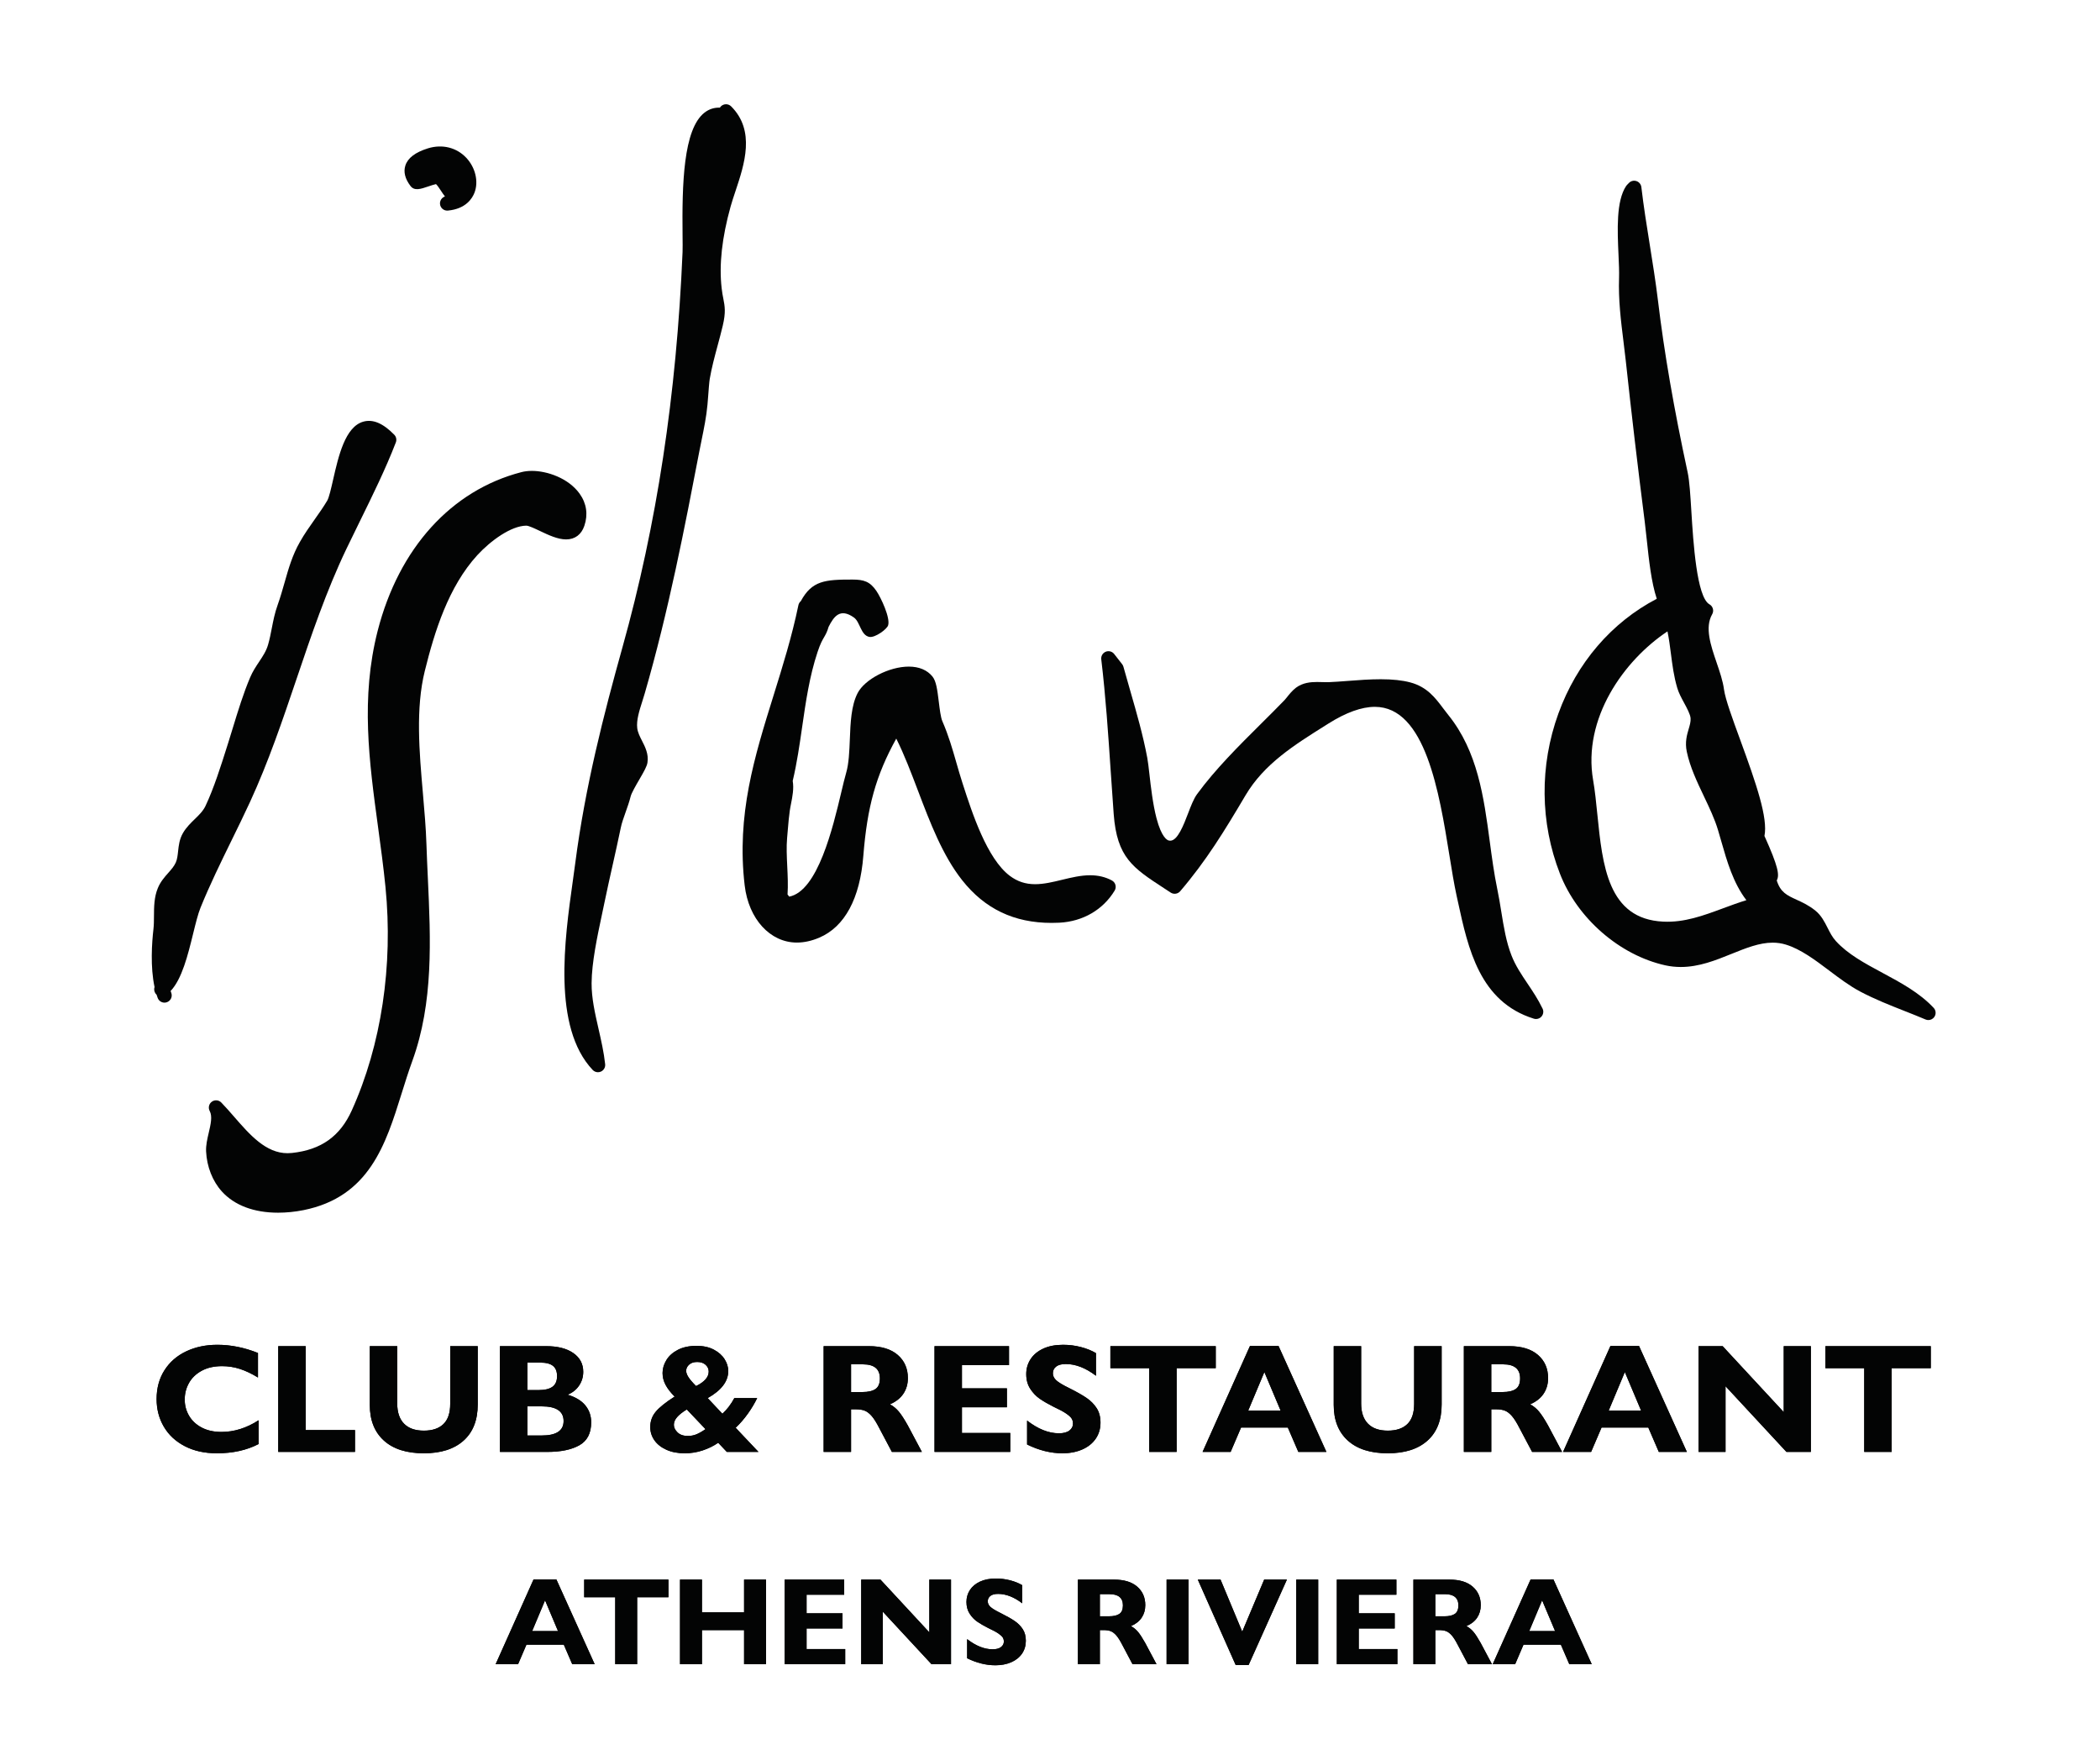
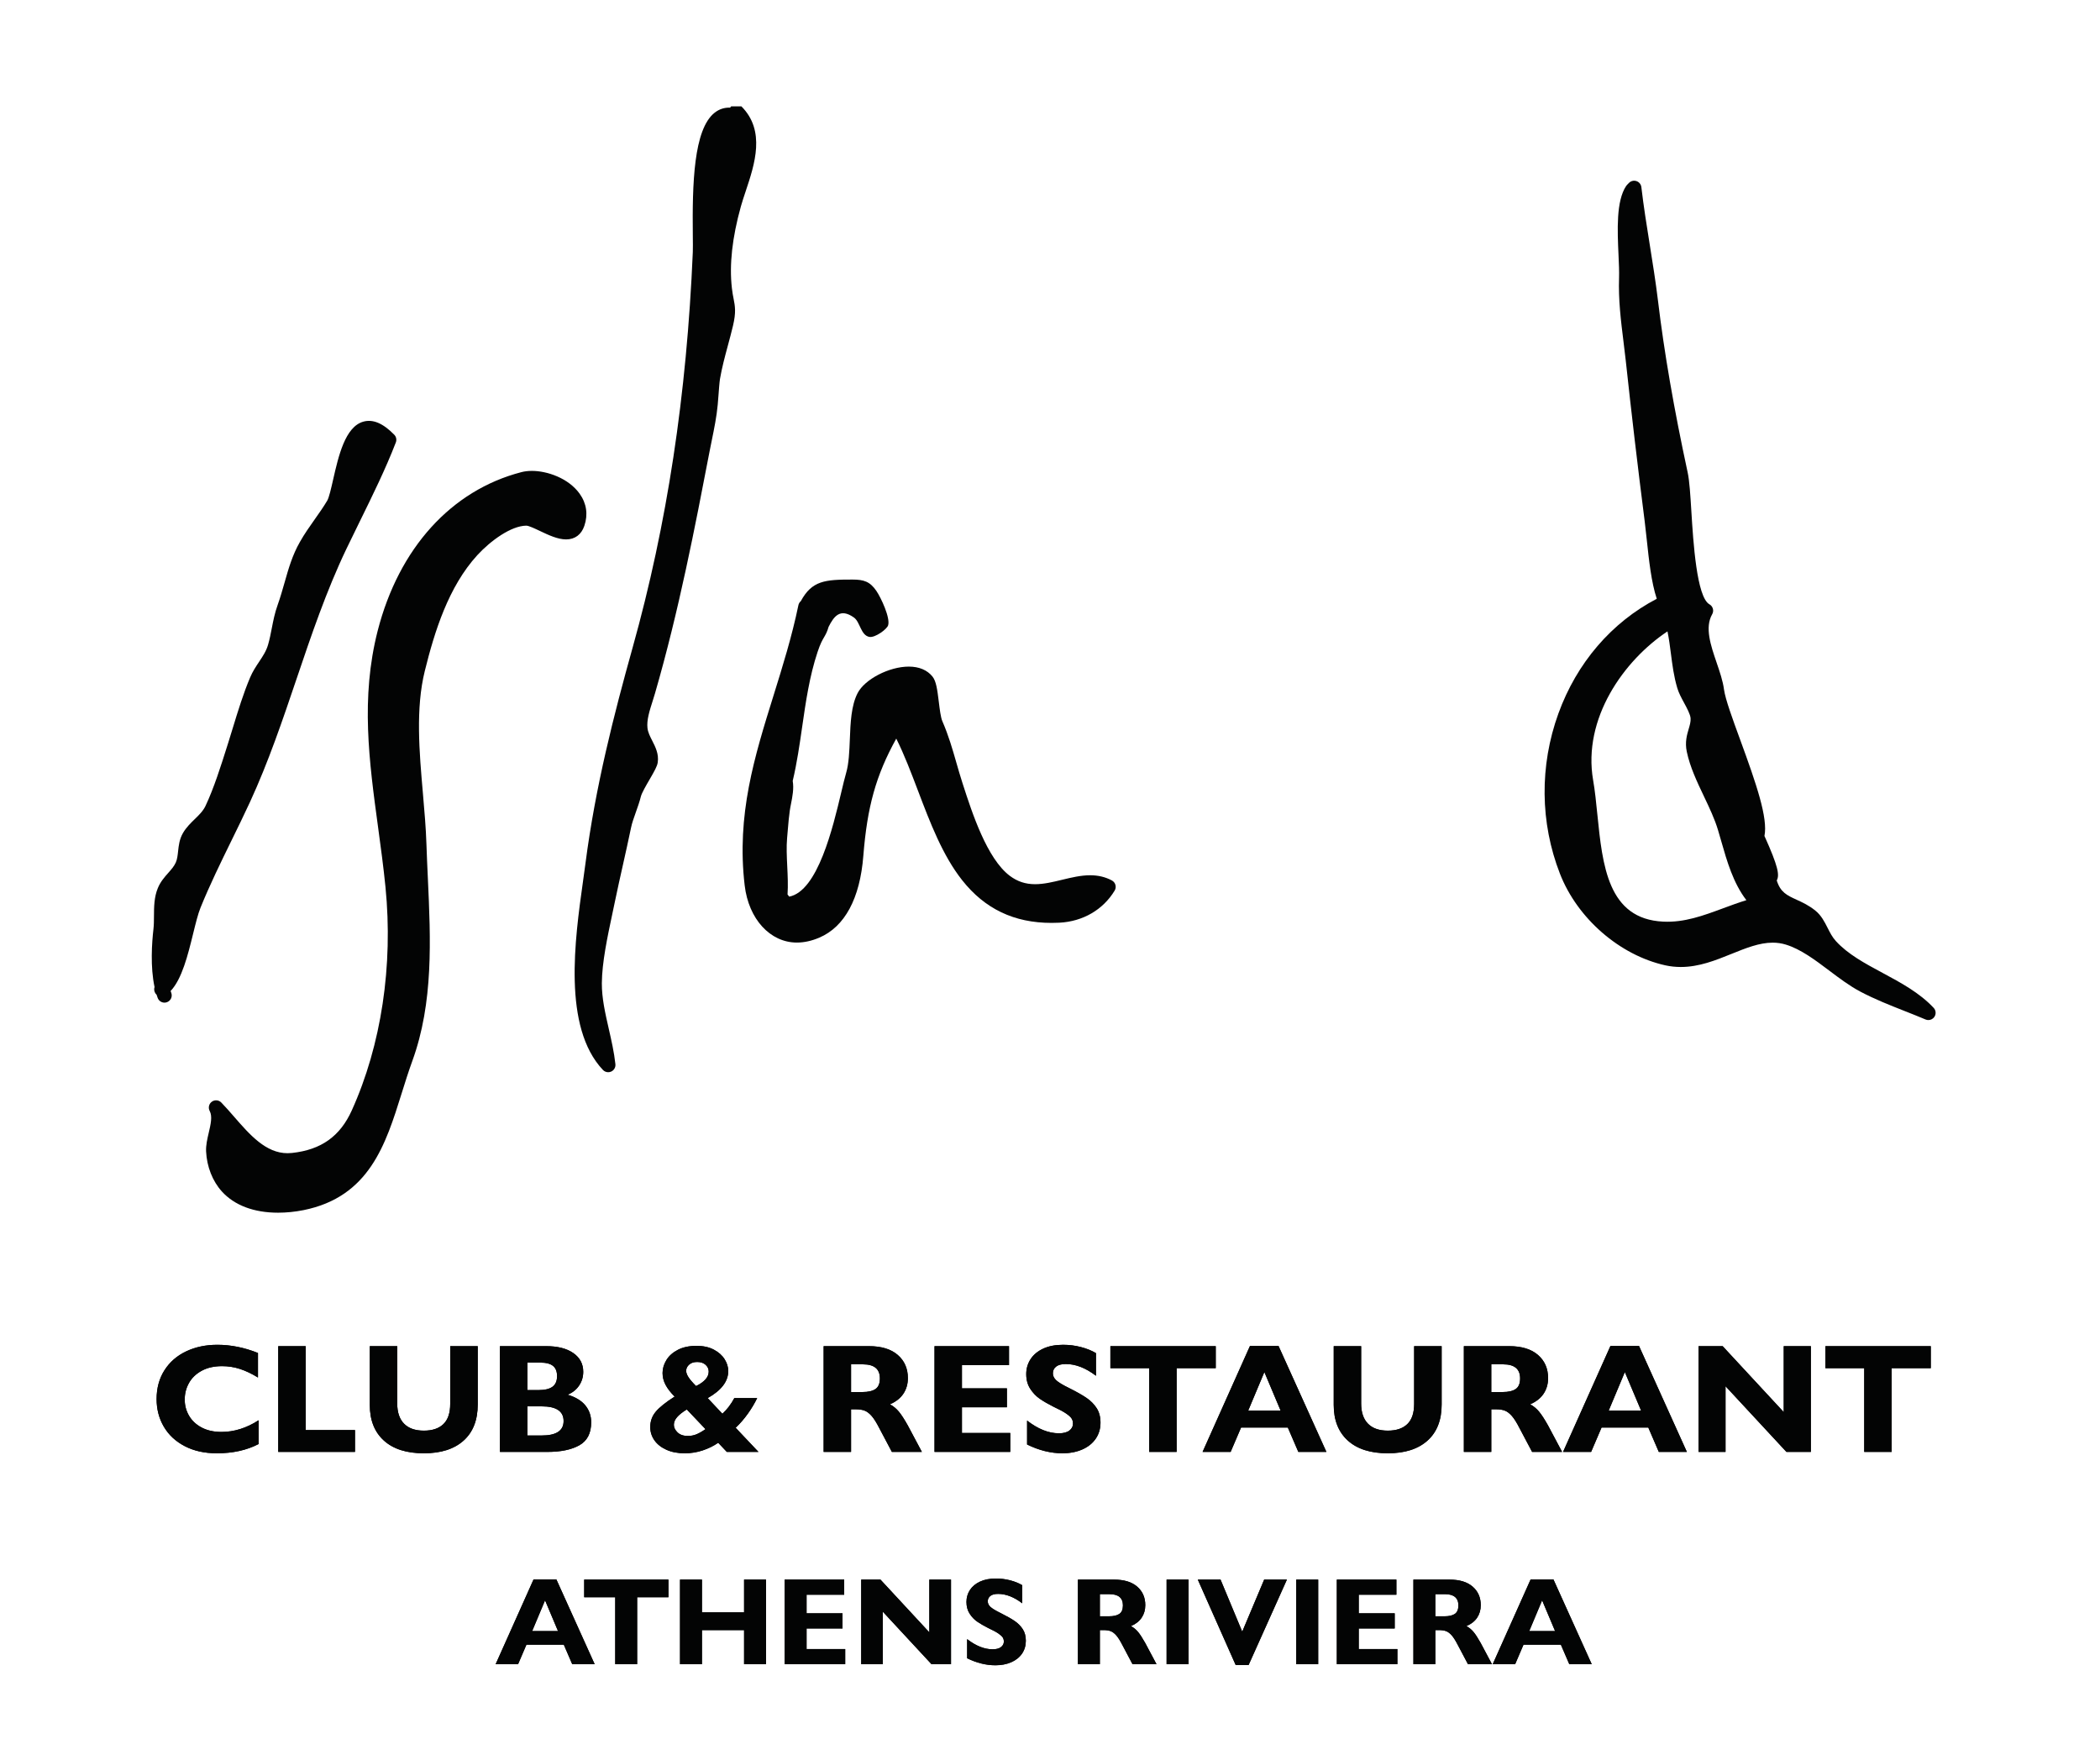
<svg xmlns="http://www.w3.org/2000/svg" xmlns:ns1="http://www.serif.com/" width="100%" height="100%" viewBox="0 0 1304 1093" version="1.1" xml:space="preserve" style="fill-rule:evenodd;clip-rule:evenodd;stroke-linejoin:round;stroke-miterlimit:2;">
  <g id="Layer-1" ns1:id="Layer 1">
-     <path d="M265.997,115.745c1.388,-0.47 3.562,-1.207 4.744,-1.44c0.886,0.814 2.116,2.684 2.977,3.994c0.822,1.249 1.657,2.518 2.586,3.692c-1.955,0.641 -3.278,2.569 -3.074,4.704c0.223,2.329 2.182,4.072 4.475,4.072c0.143,0 0.288,-0.006 0.433,-0.021c11.1,-1.06 15.124,-7.48 16.534,-11.212c2.59,-6.852 0.538,-15.504 -5.108,-21.531c-6.01,-6.416 -14.874,-8.637 -23.744,-5.932c-7.975,2.485 -12.59,5.99 -14.107,10.713c-1.268,3.947 -0.209,8.202 3.134,12.627c2.453,3.282 6.292,1.98 11.15,0.334" style="fill:#030404;fill-rule:nonzero;" />
    <path d="M155.302,497.808c11.392,-24.705 20.254,-50.903 28.825,-76.239c9.092,-26.876 18.493,-54.667 30.915,-80.647c2.763,-5.784 5.672,-11.698 8.485,-17.417c7.838,-15.935 15.942,-32.413 22.274,-48.823c0.635,-1.643 0.252,-3.505 -0.978,-4.765c-6.982,-7.145 -13.272,-9.801 -19.22,-8.123c-11.278,3.181 -15.42,21.377 -18.748,35.997c-1.251,5.497 -2.545,11.182 -3.68,13.073c-2.35,3.953 -4.961,7.648 -7.725,11.559c-3.168,4.482 -6.442,9.116 -9.26,14.129c-4.649,8.13 -7.023,16.471 -9.534,25.301c-1.278,4.491 -2.599,9.135 -4.243,13.726c-1.791,4.947 -2.736,9.808 -3.65,14.509c-0.679,3.497 -1.321,6.801 -2.292,10.155c-1.121,3.944 -3.286,7.196 -5.579,10.638c-1.951,2.93 -3.969,5.96 -5.529,9.63c-4.196,9.852 -7.561,20.855 -10.816,31.496c-0.942,3.081 -1.869,6.115 -2.798,9.053l-0.706,2.237c-3.678,11.666 -8.254,26.186 -13.447,37.112c-1.524,3.187 -4.022,5.611 -6.667,8.177c-2.586,2.51 -5.26,5.105 -7.32,8.631c-2.218,3.827 -2.649,7.828 -3.031,11.358c-0.273,2.536 -0.531,4.932 -1.415,6.93c-1.04,2.35 -2.807,4.344 -4.678,6.456c-2.282,2.575 -4.868,5.494 -6.489,9.474c-2.326,5.645 -2.361,11.648 -2.395,17.453c-0.016,2.801 -0.032,5.448 -0.309,7.884c-0.994,8.599 -2.023,23.524 0.676,36.06c-0.41,1.238 -0.282,2.643 0.472,3.83c0.223,0.352 0.487,0.661 0.781,0.927c0.216,0.681 0.447,1.352 0.692,2.009c0.676,1.809 2.392,2.925 4.216,2.925c0.523,-0 1.056,-0.092 1.575,-0.286c2.328,-0.87 3.51,-3.463 2.64,-5.791c-0.141,-0.376 -0.276,-0.759 -0.405,-1.147c7.067,-7.469 10.714,-22.298 13.98,-35.579c1.565,-6.362 3.043,-12.37 4.606,-16.192c5.697,-14.063 12.6,-28.154 19.276,-41.781c3.838,-7.834 7.807,-15.936 11.501,-23.939" style="fill:#030404;fill-rule:nonzero;" />
    <path d="M362.858,326.456c2.383,-7.036 1.368,-13.926 -2.935,-19.926c-6.978,-9.73 -20.247,-14.162 -29.623,-14.162c-2.368,0 -4.588,0.265 -6.6,0.789c-43.51,11.315 -76.013,47.197 -89.174,98.451c-10.667,41.808 -5.359,80.842 0.261,122.169c1.64,12.061 3.336,24.533 4.575,36.963c4.848,48.862 -2.581,98.114 -20.92,138.689c-7.247,16.075 -19.033,24.47 -37.1,26.422c-0.935,0.102 -1.873,0.154 -2.788,0.154c-13.481,0.001 -23.457,-11.464 -33.104,-22.551c-2.623,-3.015 -5.336,-6.134 -8.05,-8.922c-1.565,-1.607 -4.076,-1.818 -5.886,-0.49c-1.809,1.327 -2.364,3.784 -1.302,5.761c1.782,3.312 0.624,8.275 -0.603,13.53c-0.893,3.825 -1.816,7.782 -1.639,11.556c0.445,9.442 4.014,18.507 9.789,24.862c7.811,8.629 19.891,13.19 34.933,13.191l0.002,0c5.138,0 10.435,-0.532 15.759,-1.585c40.867,-8.211 51.057,-40.831 60.912,-72.378c2.083,-6.669 4.237,-13.564 6.665,-20.236c13.215,-36.299 11.403,-75.522 9.65,-113.454c-0.319,-6.906 -0.649,-14.048 -0.874,-20.975c-0.327,-10.213 -1.234,-20.636 -2.195,-31.671c-2.261,-25.959 -4.599,-52.802 1.183,-76.107c6.074,-24.53 14.698,-52.25 32.585,-71.843c8.317,-9.022 20.933,-18.188 30.405,-18.326c1.535,0 5.387,1.831 8.481,3.302c5.169,2.457 11.028,5.243 16.26,5.243c5.481,0 9.507,-3.008 11.333,-8.456" style="fill:#030404;fill-rule:nonzero;" />
-     <path d="M454.002,66.037c-1.758,-1.754 -4.607,-1.752 -6.364,0.006c-0.246,0.247 -0.457,0.515 -0.635,0.798c-3.502,-0.144 -6.755,0.909 -9.557,3.1c-13.21,10.327 -13.949,44.644 -13.606,75.998c0.051,4.637 0.091,8.299 -0.003,10.568c-3.763,88.758 -15.975,169.042 -37.334,245.441c-11.587,41.503 -23.158,86.469 -29.311,134.07c-0.438,3.389 -0.958,7.085 -1.511,11.02c-5.084,36.122 -12.767,90.709 12.351,117.276c0.87,0.92 2.061,1.408 3.272,1.408c0.637,0 1.279,-0.135 1.883,-0.414c1.754,-0.809 2.795,-2.646 2.59,-4.565c-0.789,-7.355 -2.468,-14.715 -4.092,-21.833c-2.254,-9.877 -4.383,-19.208 -4.332,-28.471c0.096,-12.889 3.477,-28.776 6.46,-42.791c0.547,-2.571 1.081,-5.079 1.58,-7.497c1.639,-7.924 3.373,-15.665 5.05,-23.152c1.657,-7.4 3.37,-15.051 5.019,-22.988c0.577,-2.905 1.753,-6.206 3,-9.701c1.129,-3.168 2.296,-6.443 3.111,-9.719c0.541,-2.223 3.237,-6.861 5.404,-10.587c3.013,-5.184 4.735,-8.232 5.071,-10.555c0.806,-5.29 -1.426,-9.666 -3.396,-13.528c-1.357,-2.661 -2.639,-5.174 -2.958,-7.849c-0.59,-4.929 1.306,-10.87 3.139,-16.614c0.545,-1.708 1.061,-3.321 1.514,-4.911c14.904,-51.433 25.017,-104.05 33.939,-150.468c0.442,-2.289 0.906,-4.558 1.368,-6.817c1.461,-7.143 2.972,-14.529 3.657,-22.019c0.117,-1.101 0.263,-3.064 0.432,-5.338c0.274,-3.675 0.648,-8.708 0.962,-10.584c1.219,-7.085 3.009,-13.729 4.904,-20.764c1.07,-3.971 2.176,-8.078 3.182,-12.306c2,-8.446 1.278,-12.133 0.366,-16.8c-0.354,-1.809 -0.755,-3.858 -1.054,-6.571c-1.656,-14.631 0.172,-31.228 5.586,-50.729c0.819,-2.923 1.87,-6.07 2.981,-9.402c5.581,-16.728 12.527,-37.545 -2.668,-52.712" style="fill:#030404;fill-rule:nonzero;" />
+     <path d="M454.002,66.037c-0.246,0.247 -0.457,0.515 -0.635,0.798c-3.502,-0.144 -6.755,0.909 -9.557,3.1c-13.21,10.327 -13.949,44.644 -13.606,75.998c0.051,4.637 0.091,8.299 -0.003,10.568c-3.763,88.758 -15.975,169.042 -37.334,245.441c-11.587,41.503 -23.158,86.469 -29.311,134.07c-0.438,3.389 -0.958,7.085 -1.511,11.02c-5.084,36.122 -12.767,90.709 12.351,117.276c0.87,0.92 2.061,1.408 3.272,1.408c0.637,0 1.279,-0.135 1.883,-0.414c1.754,-0.809 2.795,-2.646 2.59,-4.565c-0.789,-7.355 -2.468,-14.715 -4.092,-21.833c-2.254,-9.877 -4.383,-19.208 -4.332,-28.471c0.096,-12.889 3.477,-28.776 6.46,-42.791c0.547,-2.571 1.081,-5.079 1.58,-7.497c1.639,-7.924 3.373,-15.665 5.05,-23.152c1.657,-7.4 3.37,-15.051 5.019,-22.988c0.577,-2.905 1.753,-6.206 3,-9.701c1.129,-3.168 2.296,-6.443 3.111,-9.719c0.541,-2.223 3.237,-6.861 5.404,-10.587c3.013,-5.184 4.735,-8.232 5.071,-10.555c0.806,-5.29 -1.426,-9.666 -3.396,-13.528c-1.357,-2.661 -2.639,-5.174 -2.958,-7.849c-0.59,-4.929 1.306,-10.87 3.139,-16.614c0.545,-1.708 1.061,-3.321 1.514,-4.911c14.904,-51.433 25.017,-104.05 33.939,-150.468c0.442,-2.289 0.906,-4.558 1.368,-6.817c1.461,-7.143 2.972,-14.529 3.657,-22.019c0.117,-1.101 0.263,-3.064 0.432,-5.338c0.274,-3.675 0.648,-8.708 0.962,-10.584c1.219,-7.085 3.009,-13.729 4.904,-20.764c1.07,-3.971 2.176,-8.078 3.182,-12.306c2,-8.446 1.278,-12.133 0.366,-16.8c-0.354,-1.809 -0.755,-3.858 -1.054,-6.571c-1.656,-14.631 0.172,-31.228 5.586,-50.729c0.819,-2.923 1.87,-6.07 2.981,-9.402c5.581,-16.728 12.527,-37.545 -2.668,-52.712" style="fill:#030404;fill-rule:nonzero;" />
    <path d="M690.423,546.654c-4.048,-2.166 -8.463,-3.22 -13.499,-3.22c-5.835,-0 -11.733,1.431 -17.438,2.814c-5.538,1.343 -11.265,2.732 -16.725,2.732c-5.979,-0 -10.963,-1.642 -15.682,-5.167c-14.237,-10.662 -23.516,-39.361 -29.061,-56.508l-0.338,-1.045c-1.416,-4.359 -2.655,-8.677 -3.852,-12.853c-2.373,-8.27 -4.826,-16.821 -8.667,-25.63c-1.022,-2.325 -1.651,-7.495 -2.206,-12.056c-0.956,-7.856 -1.657,-12.814 -3.916,-15.647c-3.25,-4.053 -8.338,-6.195 -14.713,-6.195c-12.237,-0 -27.402,7.873 -31.81,16.507c-3.98,7.743 -4.401,18.373 -4.807,28.653c-0.293,7.403 -0.597,15.056 -2.273,20.767c-0.922,3.171 -1.925,7.392 -3.085,12.281c-5.133,21.614 -14.526,61.17 -32.279,64.62c-0.355,-0.447 -0.702,-0.9 -1.044,-1.354c0.38,-5.61 0.095,-11.597 -0.182,-17.404c-0.285,-6.013 -0.581,-12.23 -0.092,-17.622c0.219,-2.373 0.382,-4.33 0.528,-6.085c0.325,-3.888 0.559,-6.697 1.138,-10.906c0.163,-1.23 0.451,-2.686 0.756,-4.228c0.888,-4.479 1.885,-9.512 1.062,-14.254c2.623,-11.04 4.268,-22.442 5.86,-33.479c2.234,-15.492 4.545,-31.511 9.589,-46.62c1.725,-5.173 2.913,-7.204 3.961,-8.996c1.146,-1.959 2.04,-3.608 2.871,-6.569c3.263,-6.42 7.123,-11.878 15.724,-5.787c3.905,2.766 4.21,11.061 9.601,12.045c3.481,0.637 10.876,-4.717 11.642,-7.188c1.451,-4.68 -4.455,-17.205 -7.279,-21.349c-3.976,-5.836 -7.782,-7.06 -14.825,-7.069c-17.083,-0.02 -25.171,0.62 -32.105,13.386c-0.749,0.633 -1.293,1.507 -1.503,2.52c-4.071,19.606 -9.826,38.061 -15.391,55.908c-11.901,38.165 -23.141,74.212 -17.966,118.112c2.474,20.874 15.809,35.452 32.426,35.452c4.498,-0 9.183,-1.031 13.922,-3.062c15.797,-6.758 25.244,-24.306 27.32,-50.74c2.428,-30.468 7.755,-49.881 20.457,-72.834c4.982,9.97 9.183,21.027 13.581,32.602c7.449,19.608 15.152,39.883 27.309,55.281c14.102,17.86 32.275,26.542 55.557,26.543l0.004,-0c1.575,-0 3.199,-0.041 4.835,-0.121c14.6,-0.755 27.109,-8.022 34.321,-19.937c0.639,-1.057 0.816,-2.329 0.49,-3.52c-0.326,-1.19 -1.128,-2.195 -2.216,-2.778" style="fill:#030404;fill-rule:nonzero;" />
-     <path d="M948.582,610.79c-3.868,-5.757 -7.523,-11.193 -9.992,-17.502c-3.343,-8.545 -4.818,-17.682 -6.379,-27.354c-0.735,-4.552 -1.494,-9.26 -2.467,-13.907c-1.998,-9.599 -3.356,-19.738 -4.669,-29.544c-3.685,-27.516 -7.497,-55.969 -25.76,-78.581c-1.127,-1.388 -2.207,-2.824 -3.252,-4.213c-4.894,-6.505 -9.955,-13.231 -20.351,-15.994c-4.988,-1.322 -10.996,-1.965 -18.366,-1.965c-6.823,0 -13.739,0.53 -20.426,1.042c-4.227,0.324 -8.218,0.63 -11.824,0.767c-1.272,0.051 -2.624,0.005 -4.006,-0.037c-1.079,-0.033 -2.175,-0.065 -3.271,-0.065c-3.89,0 -8.886,0.399 -13.078,3.554c-2.391,1.859 -4.114,4.031 -5.499,5.776c-0.581,0.733 -1.129,1.423 -1.56,1.871c-4.616,4.784 -9.43,9.566 -14.527,14.629c-13.98,13.887 -28.437,28.247 -39.815,43.772c-2.134,2.92 -3.82,7.328 -5.606,11.995c-2.734,7.148 -6.478,16.938 -11.043,16.938c-0.261,0 -0.541,-0.029 -0.826,-0.082c-1.014,-0.195 -4.57,-1.772 -7.751,-13.934c-2.266,-8.669 -3.488,-19.435 -4.38,-27.294c-0.468,-4.132 -0.873,-7.699 -1.325,-10.107c-2.672,-14.276 -6.652,-28.061 -10.502,-41.393c-1.432,-4.957 -2.911,-10.082 -4.315,-15.198c-0.158,-0.574 -0.428,-1.112 -0.795,-1.581l-4.953,-6.334c-1.245,-1.591 -3.398,-2.157 -5.261,-1.388c-1.866,0.77 -2.992,2.689 -2.753,4.693c2.75,23.041 4.335,46.658 5.868,69.497c0.585,8.713 1.19,17.724 1.852,26.603c2.039,26.988 11.821,33.364 31.308,46.065c1.311,0.854 2.672,1.742 4.086,2.671c1.895,1.244 4.416,0.886 5.891,-0.834c16.05,-18.749 27.393,-37.267 40.555,-59.526c11.547,-19.506 30.089,-31.143 49.719,-43.462l1.836,-1.153c10.903,-6.867 20.586,-10.349 28.783,-10.349c31.386,0 39.99,53.243 46.272,92.12c1.485,9.191 2.888,17.871 4.452,25.012l0.857,3.922c6.33,29.099 13.504,62.082 47.139,72.562c0.441,0.138 0.892,0.204 1.338,0.204l0.053,0c2.47,-0.016 4.468,-2.025 4.468,-4.5c-0,-0.838 -0.23,-1.625 -0.63,-2.297c-2.629,-5.477 -5.915,-10.367 -9.095,-15.099" style="fill:#030404;fill-rule:nonzero;" />
    <path d="M1035.42,392.018c0.945,4.527 1.531,9.101 2.142,13.868c0.889,6.947 1.809,14.131 3.949,21.29c0.877,3.022 2.579,6.171 4.226,9.216c1.8,3.328 3.84,7.101 4.037,9.562c0.153,2.122 -0.461,4.203 -1.172,6.612c-1.092,3.698 -2.45,8.3 -1.177,14.191c1.984,9.486 6.385,18.736 10.641,27.681c3.439,7.23 6.687,14.059 8.747,20.96c0.675,2.241 1.336,4.554 2.007,6.906c3.512,12.299 7.419,25.979 15.597,36.596c-4.901,1.513 -9.662,3.273 -14.316,4.995c-12.481,4.615 -24.19,8.972 -37.321,8.336c-34.352,-1.634 -37.69,-34.728 -40.918,-66.732c-0.758,-7.523 -1.475,-14.628 -2.608,-21.106c-6.59,-38.253 18.979,-74.283 46.166,-92.375m165.294,233.755c-8.718,-9.349 -20.39,-15.622 -31.678,-21.69c-11.106,-5.969 -21.597,-11.608 -29.035,-19.772c-2.241,-2.453 -3.67,-5.275 -5.182,-8.265c-1.889,-3.732 -3.841,-7.592 -7.426,-10.541c-4.068,-3.35 -8.168,-5.225 -11.786,-6.88c-5.95,-2.72 -10.071,-4.604 -12.325,-11.976c1.805,-3.329 0.915,-8.651 -7.643,-27.618c2.224,-11.11 -4.892,-31.93 -15.057,-59.686c-4.751,-12.974 -9.238,-25.229 -10.06,-31.249c-0.714,-5.341 -2.599,-10.859 -4.595,-16.702c-3.664,-10.726 -7.453,-21.817 -2.746,-30.018c0.598,-1.042 0.755,-2.28 0.435,-3.438c-0.32,-1.159 -1.09,-2.141 -2.138,-2.728c-7.934,-4.443 -10.064,-38.925 -11.208,-57.45c-0.636,-10.287 -1.185,-19.172 -2.29,-24.325c-8.566,-39.681 -14.616,-74.698 -18.493,-107.057c-1.401,-11.55 -3.266,-23.182 -5.069,-34.43c-1.88,-11.724 -3.823,-23.847 -5.217,-35.762c-0.202,-1.724 -1.376,-3.178 -3.018,-3.737c-1.646,-0.559 -3.461,-0.124 -4.673,1.117l-1.24,1.272c-0.195,0.2 -0.371,0.417 -0.526,0.65c-6.238,9.381 -5.432,27.241 -4.72,43c0.238,5.294 0.463,10.294 0.328,13.954c-0.476,13.689 1.158,26.825 2.738,39.529c0.475,3.814 0.965,7.756 1.391,11.651c3.483,32.327 7.454,66.021 11.8,100.146c0.443,3.458 0.844,7.244 1.27,11.252c1.328,12.512 2.812,26.492 6.218,36.761c-28.089,14.659 -49.699,39.817 -61.094,71.261c-11.73,32.367 -11.393,67.657 0.947,99.365c10.793,27.801 37.109,50.691 65.494,56.962c3.105,0.677 6.315,1.022 9.541,1.022c11.399,-0 21.643,-4.14 31.551,-8.143c8.865,-3.581 17.238,-6.964 25.529,-6.964c2.853,-0 5.527,0.394 8.181,1.207c9.264,2.816 18.257,9.593 26.955,16.148c6.232,4.696 12.675,9.552 19.329,13.061c8.888,4.693 18.286,8.402 27.373,11.989c4.319,1.704 8.784,3.466 13.088,5.295c0.571,0.242 1.168,0.358 1.758,0.358c1.434,0 2.824,-0.685 3.688,-1.918c1.219,-1.741 1.054,-4.096 -0.395,-5.651" style="fill:#030404;fill-rule:nonzero;" />
    <path d="M1174.63,849.48l-0,51.988l-17.032,0l-0,-51.988l-24.097,0l-0,-13.68l65.42,0l-0,13.68l-24.291,0Zm-67.016,-13.68l16.839,0l-0,65.668l-15.145,0l-37.839,-40.801l-0,40.801l-16.742,0l-0,-65.668l14.951,0l37.936,40.943l-0,-40.943Zm-98.661,16.077l-10.016,23.879l20.08,0l-10.064,-23.879Zm21.097,49.591l-6.532,-15.135l-29.033,0l-6.483,15.135l-17.42,0l29.42,-65.762l17.758,0l29.709,65.762l-17.419,0Zm-86.129,-45.642c-0,-5.829 -3.501,-8.743 -10.5,-8.743l-7.404,0l-0,17.204l7.113,0c3.516,0 6.194,-0.619 8.033,-1.857c1.838,-1.238 2.758,-3.439 2.758,-6.604m17.37,-0.188c-0,3.666 -0.927,6.894 -2.781,9.683c-1.856,2.789 -4.638,4.982 -8.348,6.581c2.13,1.159 3.968,2.672 5.517,4.536c1.548,1.865 3.387,4.693 5.516,8.485l8.806,16.545l-18.629,0l-7.838,-14.806c-1.711,-3.353 -3.275,-5.845 -4.694,-7.474c-1.42,-1.629 -2.855,-2.734 -4.306,-3.314c-1.452,-0.58 -3.275,-0.87 -5.468,-0.87l-3.049,0l-0,26.464l-17.032,0l-0,-65.668l28.113,0c7.742,0 13.709,1.818 17.903,5.454c4.194,3.635 6.29,8.43 6.29,14.384m-99.531,32.622c5.29,0 9.339,-1.364 12.145,-4.09c2.807,-2.726 4.209,-6.91 4.209,-12.55l-0,-35.82l17.081,0l-0,36.196c-0,9.714 -2.927,17.197 -8.782,22.445c-5.855,5.249 -14.073,7.874 -24.653,7.874c-10.742,0 -19.025,-2.64 -24.847,-7.921c-5.823,-5.28 -8.734,-12.652 -8.734,-22.116l-0,-36.478l17.032,0l-0,35.632c-0,5.453 1.411,9.621 4.234,12.503c2.822,2.884 6.927,4.325 12.315,4.325m-76.646,-36.383l-10.016,23.879l20.08,0l-10.064,-23.879Zm21.097,49.591l-6.532,-15.135l-29.033,0l-6.484,15.135l-17.419,0l29.419,-65.762l17.758,0l29.71,65.762l-17.419,0Zm-75.581,-51.988l-0,51.988l-17.032,0l-0,-51.988l-24.097,0l-0,-13.68l65.42,0l-0,13.68l-24.291,0Zm-50.08,-9.355l-0,14.055c-6.387,-4.856 -12.63,-7.285 -18.726,-7.285c-2.646,0 -4.645,0.525 -6,1.574c-1.355,1.051 -2.033,2.453 -2.033,4.207c-0,1.598 0.694,3.04 2.081,4.325c1.387,1.285 4.096,2.914 8.129,4.888c4.516,2.257 8.073,4.27 10.67,6.041c2.596,1.77 4.693,3.886 6.29,6.345c1.597,2.461 2.395,5.461 2.395,9.002c-0,3.792 -0.992,7.13 -2.976,10.012c-1.984,2.884 -4.774,5.109 -8.371,6.675c-3.597,1.567 -7.686,2.351 -12.266,2.351c-7.258,0 -14.581,-1.818 -21.968,-5.453l-0,-14.854c6.774,5.265 13.371,7.897 19.791,7.897c2.838,0 5,-0.572 6.483,-1.716c1.484,-1.143 2.226,-2.561 2.226,-4.254c-0,-1.222 -0.274,-2.279 -0.822,-3.173c-0.549,-0.893 -1.686,-1.934 -3.412,-3.126c-1.726,-1.19 -4.379,-2.616 -7.959,-4.277c-3.29,-1.661 -6.09,-3.282 -8.395,-4.865c-2.307,-1.582 -4.291,-3.651 -5.952,-6.205c-1.662,-2.554 -2.492,-5.601 -2.492,-9.143c-0,-3.415 0.895,-6.502 2.686,-9.26c1.79,-2.757 4.403,-4.936 7.838,-6.534c3.436,-1.598 7.556,-2.397 12.363,-2.397c3.774,0 7.444,0.462 11.008,1.386c3.565,0.925 6.702,2.186 9.412,3.784m-83.227,7.427l-0,14.431l27.92,0l-0,11.752l-27.92,0l-0,15.982l30.001,0l-0,11.751l-47.033,0l-0,-65.668l46.258,0l-0,11.752l-29.226,0Zm-50.951,8.274c-0,-5.829 -3.5,-8.743 -10.5,-8.743l-7.403,0l-0,17.204l7.113,0c3.516,0 6.193,-0.619 8.032,-1.857c1.839,-1.238 2.758,-3.439 2.758,-6.604m17.371,-0.188c-0,3.666 -0.927,6.894 -2.782,9.683c-1.855,2.789 -4.638,4.982 -8.347,6.581c2.129,1.159 3.968,2.672 5.516,4.536c1.548,1.865 3.387,4.693 5.516,8.485l8.807,16.545l-18.629,0l-7.839,-14.806c-1.71,-3.353 -3.274,-5.845 -4.693,-7.474c-1.42,-1.629 -2.855,-2.734 -4.307,-3.314c-1.452,-0.58 -3.274,-0.87 -5.468,-0.87l-3.048,0l-0,26.464l-17.032,0l-0,-65.668l28.113,0c7.742,0 13.709,1.818 17.903,5.454c4.193,3.635 6.29,8.43 6.29,14.384m-123.677,-4.043c-0,-1.66 -0.646,-3.071 -1.936,-4.231c-1.29,-1.159 -3.032,-1.739 -5.226,-1.739c-2.097,0 -3.758,0.549 -4.983,1.645c-1.227,1.098 -1.839,2.382 -1.839,3.855c-0,1.16 0.475,2.476 1.427,3.948c0.952,1.474 2.524,3.307 4.718,5.5c5.226,-2.569 7.839,-5.562 7.839,-8.978m-12.92,39.955c1.936,0 3.742,-0.352 5.42,-1.057c1.677,-0.705 3.515,-1.763 5.516,-3.173l-11.613,-12.222c-2.71,1.662 -4.726,3.26 -6.048,4.795c-1.324,1.535 -1.984,3.118 -1.984,4.747c-0,1.662 0.757,3.229 2.274,4.701c1.516,1.473 3.661,2.209 6.435,2.209m-8.226,-24.443c-2.516,-2.507 -4.395,-4.936 -5.636,-7.286c-1.243,-2.35 -1.864,-4.794 -1.864,-7.333c-0,-2.757 0.791,-5.436 2.372,-8.038c1.58,-2.601 3.959,-4.724 7.137,-6.37c3.176,-1.645 7.04,-2.468 11.589,-2.468c4.225,0 7.821,0.792 10.789,2.375c2.968,1.582 5.194,3.572 6.678,5.97c1.484,2.397 2.226,4.818 2.226,7.262c-0,6.424 -4.258,12.034 -12.774,16.828l9.145,9.73c2.903,-2.694 5.371,-5.938 7.403,-9.73l14.177,0c-1.516,3.166 -3.427,6.369 -5.733,9.613c-2.307,3.243 -4.848,6.181 -7.621,8.814l14.177,14.994l-19.645,0l-5.371,-5.687c-2.775,1.943 -5.96,3.518 -9.557,4.724c-3.597,1.206 -7.347,1.81 -11.249,1.81c-4.356,0 -8.154,-0.737 -11.396,-2.21c-3.241,-1.472 -5.718,-3.439 -7.427,-5.899c-1.71,-2.46 -2.564,-5.178 -2.564,-8.155c-0,-3.636 1.137,-6.816 3.411,-9.543c2.274,-2.726 6.185,-5.859 11.733,-9.401m-68.951,15.183c-0,-6.079 -4.532,-9.119 -13.597,-9.119l-8.903,0l-0,18.097l8.903,0c9.065,0 13.597,-2.992 13.597,-8.978m-4.064,-27.874c-0,-2.915 -0.847,-5.046 -2.541,-6.393c-1.693,-1.347 -4.347,-2.022 -7.959,-2.022l-7.936,0l-0,17.064l7.21,0c3.709,0 6.508,-0.69 8.395,-2.069c1.887,-1.378 2.831,-3.572 2.831,-6.58m16.258,-2.727c-0,3.228 -0.879,6.119 -2.637,8.672c-1.759,2.555 -4.121,4.412 -7.089,5.571c4.935,1.473 8.613,3.69 11.032,6.651c2.42,2.962 3.629,6.464 3.629,10.506c-0,6.738 -2.443,11.486 -7.33,14.243c-4.887,2.758 -11.557,4.136 -20.008,4.136l-29.323,0l-0,-65.668l28.694,0c7.161,0 12.79,1.434 16.887,4.302c4.096,2.867 6.145,6.73 6.145,11.587m-98.952,36.571c5.29,0 9.339,-1.364 12.145,-4.09c2.807,-2.726 4.21,-6.91 4.21,-12.55l-0,-35.82l17.081,0l-0,36.196c-0,9.714 -2.928,17.197 -8.783,22.445c-5.854,5.249 -14.073,7.874 -24.653,7.874c-10.742,0 -19.024,-2.64 -24.847,-7.921c-5.823,-5.28 -8.733,-12.652 -8.733,-22.116l-0,-36.478l17.032,0l-0,35.632c-0,5.453 1.411,9.621 4.234,12.503c2.822,2.884 6.927,4.325 12.314,4.325m-42.774,-0.376l-0,13.584l-47.661,0l-0,-65.668l17.032,0l-0,52.084l30.629,0Zm-60.242,-47.853l-0,15.231c-3.904,-2.381 -7.638,-4.153 -11.202,-5.312c-3.564,-1.159 -7.266,-1.739 -11.104,-1.739c-4.904,0 -9.106,0.948 -12.605,2.844c-3.501,1.896 -6.138,4.418 -7.912,7.567c-1.774,3.15 -2.661,6.589 -2.661,10.318c-0,3.667 0.903,7.036 2.71,10.107c1.806,3.071 4.427,5.507 7.863,7.309c3.435,1.803 7.507,2.703 12.217,2.703c7.903,0 15.597,-2.413 23.081,-7.239l-0,14.76c-7.355,3.823 -15.984,5.735 -25.887,5.735c-7.645,0 -14.299,-1.473 -19.96,-4.419c-5.661,-2.945 -9.992,-6.972 -12.992,-12.08c-3,-5.108 -4.5,-10.827 -4.5,-17.158c-0,-6.8 1.621,-12.754 4.863,-17.862c3.242,-5.108 7.734,-9.025 13.476,-11.752c5.741,-2.727 12.209,-4.089 19.403,-4.089c8.323,0 16.726,1.692 25.21,5.076" style="fill:#030404;fill-rule:nonzero;" />
    <path d="M647.766,837.351c-3.435,1.599 -6.048,3.778 -7.838,6.535c-1.791,2.759 -2.686,5.845 -2.686,9.26c0,3.542 0.83,6.589 2.491,9.144c1.662,2.554 3.645,4.622 5.952,6.204c2.306,1.583 5.105,3.204 8.395,4.866c3.581,1.661 6.235,3.086 7.96,4.276c1.725,1.192 2.863,2.233 3.412,3.126c0.548,0.894 0.822,1.951 0.822,3.173c0,1.692 -0.742,3.111 -2.226,4.255c-1.483,1.144 -3.645,1.715 -6.484,1.715c-6.419,0 -13.016,-2.632 -19.79,-7.897l0,14.854c7.386,3.635 14.71,5.453 21.968,5.453c4.58,0 8.669,-0.784 12.266,-2.351c3.597,-1.566 6.387,-3.791 8.371,-6.675c1.984,-2.882 2.976,-6.22 2.976,-10.011c0,-3.542 -0.799,-6.542 -2.395,-9.002c-1.597,-2.46 -3.695,-4.576 -6.29,-6.346c-2.598,-1.771 -6.154,-3.785 -10.67,-6.04c-4.033,-1.975 -6.743,-3.604 -8.129,-4.889c-1.387,-1.284 -2.08,-2.726 -2.08,-4.324c0,-1.755 0.676,-3.158 2.032,-4.208c1.354,-1.049 3.354,-1.574 5.999,-1.574c6.097,-0 12.339,2.429 18.726,7.286l0,-14.056c-2.709,-1.598 -5.847,-2.859 -9.411,-3.783c-3.565,-0.925 -7.234,-1.387 -11.008,-1.387c-4.808,-0 -8.928,0.799 -12.363,2.396Zm-532.185,1.693c-5.742,2.726 -10.234,6.644 -13.476,11.753c-3.242,5.108 -4.863,11.061 -4.863,17.861c0,6.331 1.5,12.05 4.5,17.158c3,5.108 7.331,9.134 12.992,12.08c5.661,2.946 12.315,4.419 19.96,4.419c9.903,-0 18.532,-1.911 25.887,-5.736l0,-14.759c-7.485,4.826 -15.178,7.239 -23.081,7.239c-4.71,-0 -8.782,-0.9 -12.217,-2.703c-3.436,-1.801 -6.057,-4.238 -7.864,-7.309c-1.807,-3.071 -2.709,-6.44 -2.709,-10.106c0,-3.729 0.887,-7.169 2.661,-10.318c1.774,-3.15 4.411,-5.672 7.912,-7.568c3.499,-1.896 7.7,-2.844 12.604,-2.844c3.839,-0 7.54,0.58 11.105,1.739c3.564,1.16 7.298,2.931 11.202,5.312l0,-15.231c-8.485,-3.384 -16.887,-5.076 -25.21,-5.076c-7.194,-0 -13.661,1.362 -19.403,4.089Zm305.346,-0.964c-3.178,1.646 -5.556,3.77 -7.137,6.37c-1.58,2.602 -2.371,5.281 -2.371,8.039c0,2.538 0.622,4.982 1.864,7.332c1.241,2.351 3.12,4.78 5.636,7.286c-5.548,3.542 -9.459,6.675 -11.734,9.402c-2.273,2.726 -3.411,5.906 -3.411,9.541c0,2.979 0.854,5.697 2.564,8.156c1.71,2.461 4.186,4.427 7.428,5.9c3.242,1.472 7.041,2.209 11.395,2.209c3.903,-0 7.653,-0.604 11.25,-1.81c3.596,-1.206 6.782,-2.781 9.557,-4.724l5.37,5.687l19.646,-0l-14.177,-14.994c2.774,-2.632 5.314,-5.571 7.621,-8.813c2.306,-3.244 4.216,-6.448 5.733,-9.614l-14.177,-0c-2.032,3.792 -4.5,7.036 -7.403,9.731l-9.146,-9.731c8.517,-4.794 12.775,-10.403 12.775,-16.828c0,-2.444 -0.743,-4.865 -2.226,-7.263c-1.484,-2.396 -3.71,-4.387 -6.678,-5.969c-2.967,-1.582 -6.565,-2.374 -10.789,-2.374c-4.55,-0 -8.413,0.822 -11.59,2.467Zm6.581,16.993c-0.952,-1.472 -1.427,-2.788 -1.427,-3.948c0,-1.472 0.612,-2.758 1.838,-3.855c1.226,-1.096 2.887,-1.645 4.985,-1.645c2.192,-0 3.934,0.581 5.225,1.74c1.29,1.159 1.935,2.57 1.935,4.23c0,3.416 -2.613,6.41 -7.838,8.978c-2.194,-2.193 -3.767,-4.026 -4.718,-5.5Zm-6.798,34.268c-1.517,-1.473 -2.275,-3.04 -2.275,-4.701c0,-1.629 0.661,-3.211 1.985,-4.747c1.322,-1.535 3.338,-3.133 6.048,-4.795l11.612,12.221c-2,1.412 -3.838,2.469 -5.516,3.174c-1.677,0.705 -3.484,1.057 -5.419,1.057c-2.774,-0 -4.92,-0.736 -6.435,-2.209Zm579.29,-53.635l-29.419,65.762l17.419,-0l6.484,-15.135l29.032,-0l6.532,15.135l17.42,-0l-29.709,-65.762l-17.759,-0Zm8.952,16.171l10.064,23.879l-20.081,-0l10.017,-23.879Zm-232.791,-16.171l-29.419,65.762l17.419,-0l6.484,-15.135l29.033,-0l6.531,15.135l17.42,-0l-29.71,-65.762l-17.758,-0Zm8.951,16.171l10.065,23.879l-20.081,-0l10.016,-23.879Zm348.388,-16.076l0,13.679l24.097,-0l0,51.988l17.032,-0l0,-51.988l24.291,-0l0,-13.679l-65.42,-0Zm-25.887,-0l0,40.942l-37.936,-40.942l-14.951,-0l0,65.667l16.742,-0l0,-40.8l37.839,40.8l15.144,-0l0,-65.667l-16.838,-0Zm-198.629,-0l0,65.667l17.032,-0l0,-26.463l3.049,-0c2.193,-0 4.015,0.29 5.468,0.869c1.451,0.58 2.886,1.685 4.306,3.314c1.419,1.63 2.983,4.121 4.693,7.473l7.839,14.807l18.629,-0l-8.806,-16.545c-2.13,-3.792 -3.968,-6.62 -5.516,-8.486c-1.549,-1.862 -3.387,-3.375 -5.517,-4.535c3.709,-1.599 6.492,-3.791 8.347,-6.581c1.855,-2.789 2.782,-6.017 2.782,-9.683c0,-5.954 -2.097,-10.748 -6.29,-14.384c-4.194,-3.635 -10.161,-5.453 -17.903,-5.453l-28.113,-0Zm17.032,11.282l7.404,-0c6.999,-0 10.5,2.914 10.5,8.743c0,3.165 -0.92,5.366 -2.759,6.604c-1.838,1.238 -4.517,1.857 -8.032,1.857l-7.113,-0l0,-17.204Zm-47.903,-11.282l0,35.819c0,5.641 -1.402,9.824 -4.209,12.55c-2.807,2.726 -6.856,4.09 -12.146,4.09c-5.387,-0 -9.492,-1.441 -12.314,-4.325c-2.823,-2.882 -4.234,-7.05 -4.234,-12.503l0,-35.631l-17.033,-0l0,36.477c0,9.464 2.912,16.836 8.735,22.116c5.822,5.282 14.105,7.921 24.846,7.921c10.581,-0 18.799,-2.624 24.654,-7.874c5.854,-5.248 8.782,-12.73 8.782,-22.445l0,-36.195l-17.081,-0Zm-188.613,-0l0,13.679l24.096,-0l0,51.988l17.033,-0l0,-51.988l24.29,-0l0,-13.679l-65.419,-0Zm-109.21,-0l0,65.667l47.033,-0l0,-11.751l-30.001,-0l0,-15.982l27.92,-0l0,-11.751l-27.92,-0l0,-14.431l29.226,-0l0,-11.752l-46.258,-0Zm-68.854,-0l0,65.667l17.031,-0l0,-26.463l3.05,-0c2.193,-0 4.015,0.29 5.467,0.869c1.452,0.58 2.886,1.685 4.307,3.314c1.419,1.63 2.983,4.121 4.693,7.473l7.838,14.807l18.629,-0l-8.806,-16.545c-2.129,-3.792 -3.967,-6.62 -5.516,-8.486c-1.548,-1.862 -3.387,-3.375 -5.516,-4.535c3.709,-1.599 6.491,-3.791 8.347,-6.581c1.854,-2.789 2.782,-6.017 2.782,-9.683c0,-5.954 -2.097,-10.748 -6.29,-14.384c-4.194,-3.635 -10.162,-5.453 -17.904,-5.453l-28.112,-0Zm17.031,11.282l7.405,-0c6.998,-0 10.499,2.914 10.499,8.743c0,3.165 -0.92,5.366 -2.758,6.604c-1.839,1.238 -4.517,1.857 -8.032,1.857l-7.114,-0l0,-17.204Zm-218.031,-11.282l0,65.667l29.322,-0c8.452,-0 15.121,-1.378 20.009,-4.136c4.887,-2.757 7.33,-7.504 7.33,-14.243c0,-4.042 -1.209,-7.544 -3.629,-10.505c-2.42,-2.961 -6.097,-5.178 -11.033,-6.652c2.969,-1.159 5.331,-3.015 7.09,-5.57c1.758,-2.554 2.637,-5.445 2.637,-8.673c0,-4.857 -2.05,-8.72 -6.145,-11.587c-4.097,-2.868 -9.727,-4.301 -16.888,-4.301l-28.693,-0Zm17.033,10.2l7.935,-0c3.612,-0 6.266,0.674 7.959,2.022c1.693,1.348 2.54,3.478 2.54,6.392c0,3.009 -0.943,5.203 -2.83,6.581c-1.888,1.38 -4.686,2.068 -8.395,2.068l-7.209,-0l0,-17.063Zm0,27.17l8.902,-0c9.064,-0 13.597,3.041 13.597,9.119c0,5.986 -4.533,8.979 -13.597,8.979l-8.902,-0l0,-18.098Zm-47.904,-37.37l0,35.819c0,5.641 -1.403,9.824 -4.21,12.55c-2.806,2.726 -6.855,4.09 -12.145,4.09c-5.387,-0 -9.492,-1.441 -12.314,-4.325c-2.824,-2.882 -4.234,-7.05 -4.234,-12.503l0,-35.631l-17.032,-0l0,36.477c0,9.464 2.91,16.836 8.733,22.116c5.822,5.282 14.105,7.921 24.847,7.921c10.58,-0 18.799,-2.624 24.653,-7.874c5.855,-5.248 8.782,-12.73 8.782,-22.445l0,-36.195l-17.08,-0Zm-106.79,-0l0,65.667l47.661,-0l0,-13.584l-30.63,-0l0,-52.083l-17.031,-0Z" style="fill:#030404;fill-rule:nonzero;" />
    <path d="M957.588,993.61l-8.009,19.094l16.057,0l-8.048,-19.094Zm16.869,39.654l-5.223,-12.103l-23.215,0l-5.184,12.103l-13.929,0l23.524,-52.584l14.2,0l23.756,52.584l-13.929,0Zm-68.87,-36.497c0,-4.66 -2.798,-6.991 -8.396,-6.991l-5.919,0l0,13.757l5.687,0c2.811,0 4.953,-0.494 6.423,-1.485c1.47,-0.989 2.205,-2.749 2.205,-5.281m13.891,-0.15c0,2.932 -0.742,5.513 -2.225,7.743c-1.484,2.23 -3.708,3.984 -6.675,5.262c1.703,0.927 3.173,2.137 4.411,3.627c1.238,1.491 2.708,3.753 4.411,6.785l7.042,13.23l-14.896,0l-6.268,-11.84c-1.368,-2.681 -2.618,-4.673 -3.753,-5.976c-1.135,-1.302 -2.283,-2.186 -3.444,-2.65c-1.161,-0.463 -2.618,-0.695 -4.372,-0.695l-2.437,0l0,21.161l-13.619,0l0,-52.508l22.479,0c6.191,0 10.962,1.453 14.315,4.359c3.353,2.908 5.031,6.742 5.031,11.502m-75.757,-6.465l0,11.539l22.325,0l0,9.397l-22.325,0l0,12.78l23.988,0l0,9.396l-37.607,0l0,-52.508l36.988,0l0,9.396l-23.369,0Zm-38.807,-9.396l13.619,0l0,52.508l-13.619,0l0,-52.508Zm-19.926,0l14.122,0l-23.795,53.034l-8.009,0l-23.524,-53.034l14.122,0l13.465,32.324l13.619,-32.324Zm-60.59,0l13.619,0l0,52.508l-13.619,0l0,-52.508Zm-27.122,16.011c0,-4.66 -2.799,-6.991 -8.396,-6.991l-5.92,0l0,13.757l5.688,0c2.811,0 4.953,-0.494 6.423,-1.485c1.47,-0.989 2.205,-2.749 2.205,-5.281m13.89,-0.15c0,2.932 -0.741,5.513 -2.224,7.743c-1.484,2.23 -3.709,3.984 -6.675,5.262c1.703,0.927 3.173,2.137 4.411,3.627c1.238,1.491 2.708,3.753 4.411,6.785l7.042,13.23l-14.896,0l-6.268,-11.84c-1.368,-2.681 -2.619,-4.673 -3.753,-5.976c-1.136,-1.302 -2.283,-2.186 -3.444,-2.65c-1.161,-0.463 -2.618,-0.695 -4.372,-0.695l-2.438,0l0,21.161l-13.619,0l0,-52.508l22.48,0c6.19,0 10.962,1.453 14.315,4.359c3.353,2.908 5.03,6.742 5.03,11.502m-76.414,-12.404l0,11.239c-5.108,-3.884 -10.099,-5.826 -14.974,-5.826c-2.115,0 -3.714,0.42 -4.797,1.259c-1.084,0.84 -1.625,1.961 -1.625,3.364c0,1.278 0.554,2.431 1.663,3.458c1.109,1.028 3.276,2.331 6.501,3.909c3.61,1.804 6.454,3.415 8.531,4.83c2.076,1.416 3.753,3.107 5.029,5.074c1.277,1.968 1.916,4.367 1.916,7.198c0,3.032 -0.793,5.701 -2.38,8.006c-1.586,2.306 -3.817,4.084 -6.693,5.338c-2.877,1.252 -6.146,1.878 -9.808,1.878c-5.804,0 -11.66,-1.453 -17.566,-4.359l0,-11.878c5.417,4.21 10.692,6.315 15.825,6.315c2.269,0 3.997,-0.457 5.184,-1.372c1.186,-0.915 1.78,-2.048 1.78,-3.402c0,-0.977 -0.22,-1.823 -0.658,-2.537c-0.439,-0.714 -1.348,-1.547 -2.727,-2.499c-1.381,-0.952 -3.502,-2.092 -6.365,-3.421c-2.631,-1.327 -4.869,-2.624 -6.713,-3.89c-1.845,-1.265 -3.431,-2.919 -4.759,-4.961c-1.329,-2.042 -1.993,-4.479 -1.993,-7.311c0,-2.731 0.716,-5.199 2.148,-7.404c1.431,-2.205 3.521,-3.947 6.268,-5.225c2.747,-1.278 6.041,-1.917 9.885,-1.917c3.018,0 5.952,0.37 8.802,1.109c2.85,0.739 5.359,1.748 7.526,3.025m-57.689,-3.457l13.465,0l0,52.508l-12.11,0l-30.257,-32.625l0,32.625l-13.387,0l0,-52.508l11.956,0l30.333,32.738l0,-32.738Zm-76.22,9.396l0,11.539l22.324,0l0,9.397l-22.324,0l0,12.78l23.988,0l0,9.396l-37.608,0l0,-52.508l36.989,0l0,9.396l-23.369,0Zm-38.807,10.938l0,-20.334l13.619,0l0,52.508l-13.619,0l0,-21.161l-26.156,0l0,21.161l-13.619,0l0,-52.508l13.619,0l0,20.334l26.156,0Zm-66.394,-9.397l0,41.571l-13.619,0l0,-41.571l-19.268,0l0,-10.937l52.31,0l0,10.937l-19.423,0Zm-57.185,1.917l-8.009,19.094l16.057,0l-8.048,-19.094Zm16.869,39.654l-5.223,-12.103l-23.215,0l-5.184,12.103l-13.929,0l23.524,-52.584l14.2,0l23.756,52.584l-13.929,0Z" style="fill:#030404;fill-rule:nonzero;" />
    <path d="M608.539,981.996c-2.747,1.278 -4.836,3.02 -6.268,5.224c-1.432,2.206 -2.147,4.674 -2.147,7.406c0,2.831 0.664,5.268 1.992,7.309c1.329,2.043 2.914,3.698 4.759,4.962c1.844,1.265 4.082,2.562 6.713,3.891c2.863,1.328 4.984,2.467 6.364,3.42c1.38,0.952 2.289,1.785 2.728,2.499c0.439,0.715 0.658,1.56 0.658,2.537c0,1.354 -0.594,2.488 -1.78,3.402c-1.186,0.914 -2.915,1.372 -5.184,1.372c-5.134,-0 -10.409,-2.105 -15.825,-6.315l0,11.878c5.906,2.907 11.762,4.359 17.566,4.359c3.663,0 6.931,-0.626 9.808,-1.878c2.876,-1.254 5.106,-3.032 6.693,-5.338c1.587,-2.305 2.38,-4.974 2.38,-8.005c0,-2.832 -0.638,-5.231 -1.915,-7.199c-1.277,-1.966 -2.954,-3.658 -5.03,-5.074c-2.077,-1.416 -4.92,-3.026 -8.532,-4.83c-3.224,-1.578 -5.391,-2.881 -6.5,-3.909c-1.109,-1.027 -1.664,-2.18 -1.664,-3.458c0,-1.403 0.542,-2.524 1.626,-3.364c1.083,-0.839 2.682,-1.259 4.798,-1.259c4.874,-0 9.865,1.942 14.973,5.827l0,-11.24c-2.166,-1.278 -4.676,-2.286 -7.526,-3.025c-2.85,-0.739 -5.783,-1.108 -8.802,-1.108c-3.844,-0 -7.138,0.638 -9.885,1.916Zm341.892,-1.316l-23.525,52.584l13.929,-0l5.185,-12.103l23.213,-0l5.224,12.103l13.929,-0l-23.756,-52.584l-14.199,-0Zm7.157,12.93l8.048,19.094l-16.058,-0l8.01,-19.094Zm-626.289,-12.93l-23.523,52.584l13.928,-0l5.184,-12.103l23.216,-0l5.222,12.103l13.929,-0l-23.756,-52.584l-14.2,-0Zm7.158,12.93l8.047,19.094l-16.056,-0l8.009,-19.094Zm539.196,-12.854l0,52.508l13.619,0l0,-21.161l2.437,0c1.754,0 3.211,0.232 4.372,0.695c1.161,0.465 2.309,1.348 3.444,2.65c1.134,1.303 2.385,3.296 3.754,5.976l6.267,11.84l14.896,0l-7.043,-13.23c-1.701,-3.032 -3.172,-5.294 -4.409,-6.785c-1.239,-1.49 -2.709,-2.7 -4.411,-3.627c2.966,-1.278 5.191,-3.032 6.674,-5.262c1.483,-2.23 2.225,-4.811 2.225,-7.743c0,-4.761 -1.678,-8.594 -5.03,-11.502c-3.354,-2.906 -8.125,-4.359 -14.316,-4.359l-22.479,0Zm13.619,9.02l5.919,0c5.597,0 8.396,2.331 8.396,6.991c0,2.532 -0.735,4.292 -2.205,5.282c-1.47,0.99 -3.611,1.484 -6.422,1.484l-5.688,-0l0,-13.757Zm-61.17,-9.02l0,52.508l37.607,0l0,-9.397l-23.988,0l0,-12.779l22.325,0l0,-9.397l-22.325,0l0,-11.539l23.37,0l0,-9.396l-36.989,0Zm-25.188,52.508l13.619,0l0,-52.509l-13.619,0l0,52.509Zm-19.926,-52.508l-13.619,32.324l-13.465,-32.324l-14.122,0l23.525,53.034l8.008,-0l23.795,-53.034l-14.122,-0Zm-60.59,52.508l13.62,0l0,-52.509l-13.62,0l0,52.509Zm-55.056,-52.508l0,52.508l13.619,0l0,-21.161l2.437,0c1.754,0 3.211,0.232 4.372,0.695c1.161,0.465 2.308,1.348 3.444,2.65c1.134,1.303 2.385,3.296 3.753,5.976l6.268,11.84l14.896,0l-7.042,-13.23c-1.703,-3.032 -3.173,-5.294 -4.411,-6.785c-1.238,-1.49 -2.708,-2.7 -4.411,-3.627c2.967,-1.278 5.191,-3.032 6.675,-5.262c1.483,-2.23 2.225,-4.811 2.225,-7.743c0,-4.761 -1.678,-8.594 -5.031,-11.502c-3.353,-2.906 -8.125,-4.359 -14.315,-4.359l-22.479,0Zm13.619,9.02l5.919,0c5.597,0 8.396,2.331 8.396,6.991c0,2.532 -0.735,4.292 -2.205,5.282c-1.471,0.99 -3.612,1.484 -6.423,1.484l-5.687,-0l0,-13.757Zm-105.897,-9.02l0,32.738l-30.335,-32.738l-11.954,0l0,52.508l13.386,0l0,-32.626l30.256,32.626l12.111,0l0,-52.508l-13.464,0Zm-89.84,0l0,52.508l37.607,0l0,-9.397l-23.988,0l0,-12.779l22.324,0l0,-9.397l-22.324,0l0,-11.539l23.369,0l0,-9.396l-36.988,0Zm-25.188,0l0,20.334l-26.155,0l0,-20.334l-13.62,0l0,52.508l13.62,0l0,-21.161l26.155,0l0,21.161l13.619,0l0,-52.508l-13.619,0Zm-99.281,0l0,10.937l19.268,-0l0,41.571l13.619,0l0,-41.571l19.423,-0l0,-10.937l-52.31,0Z" style="fill:#030404;fill-rule:nonzero;" />
  </g>
</svg>